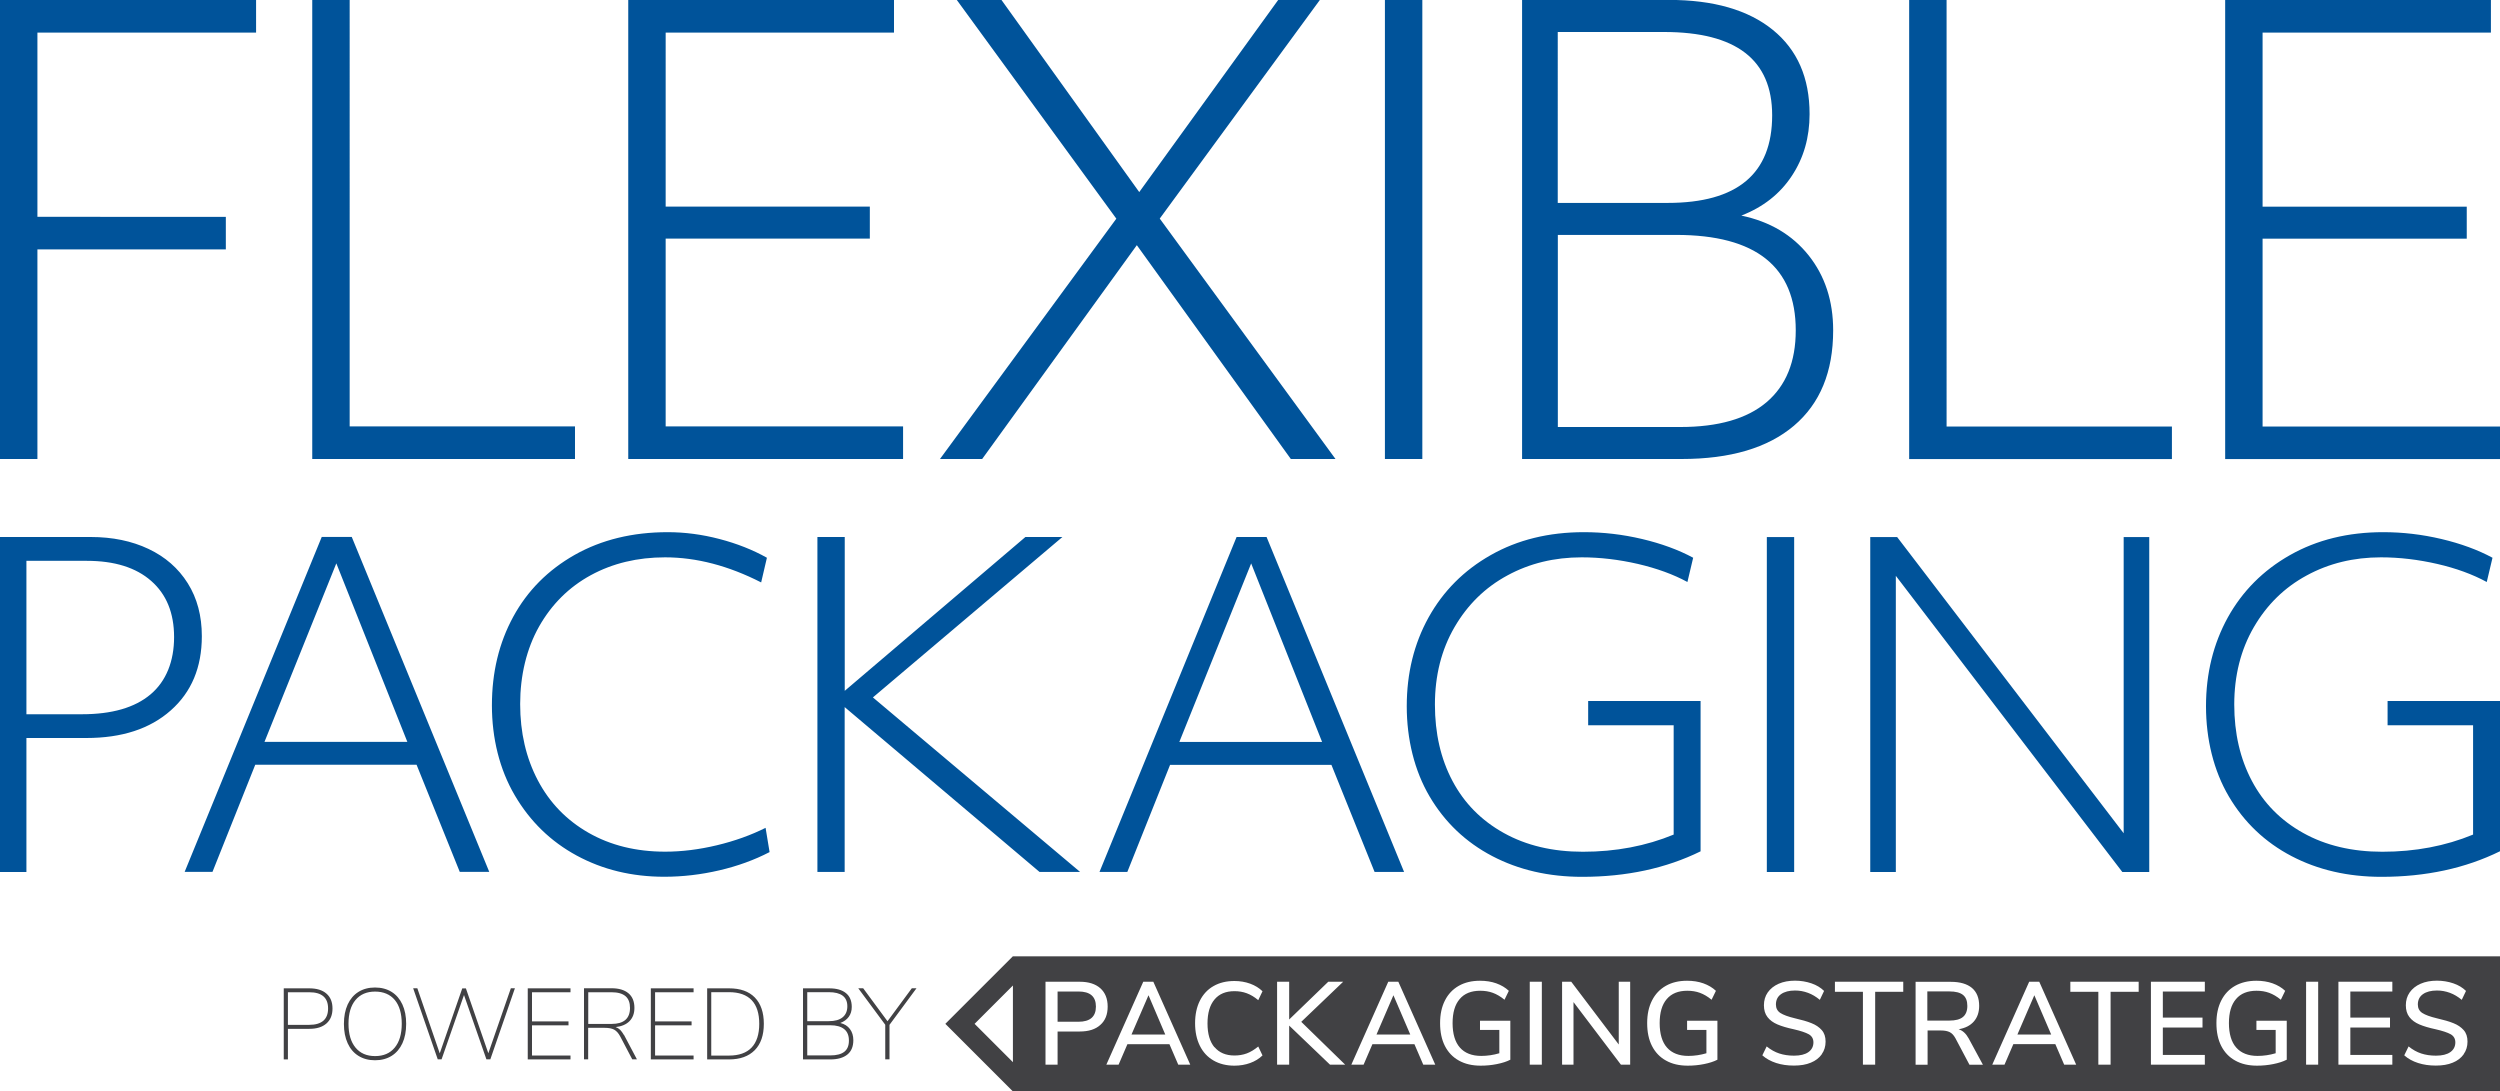
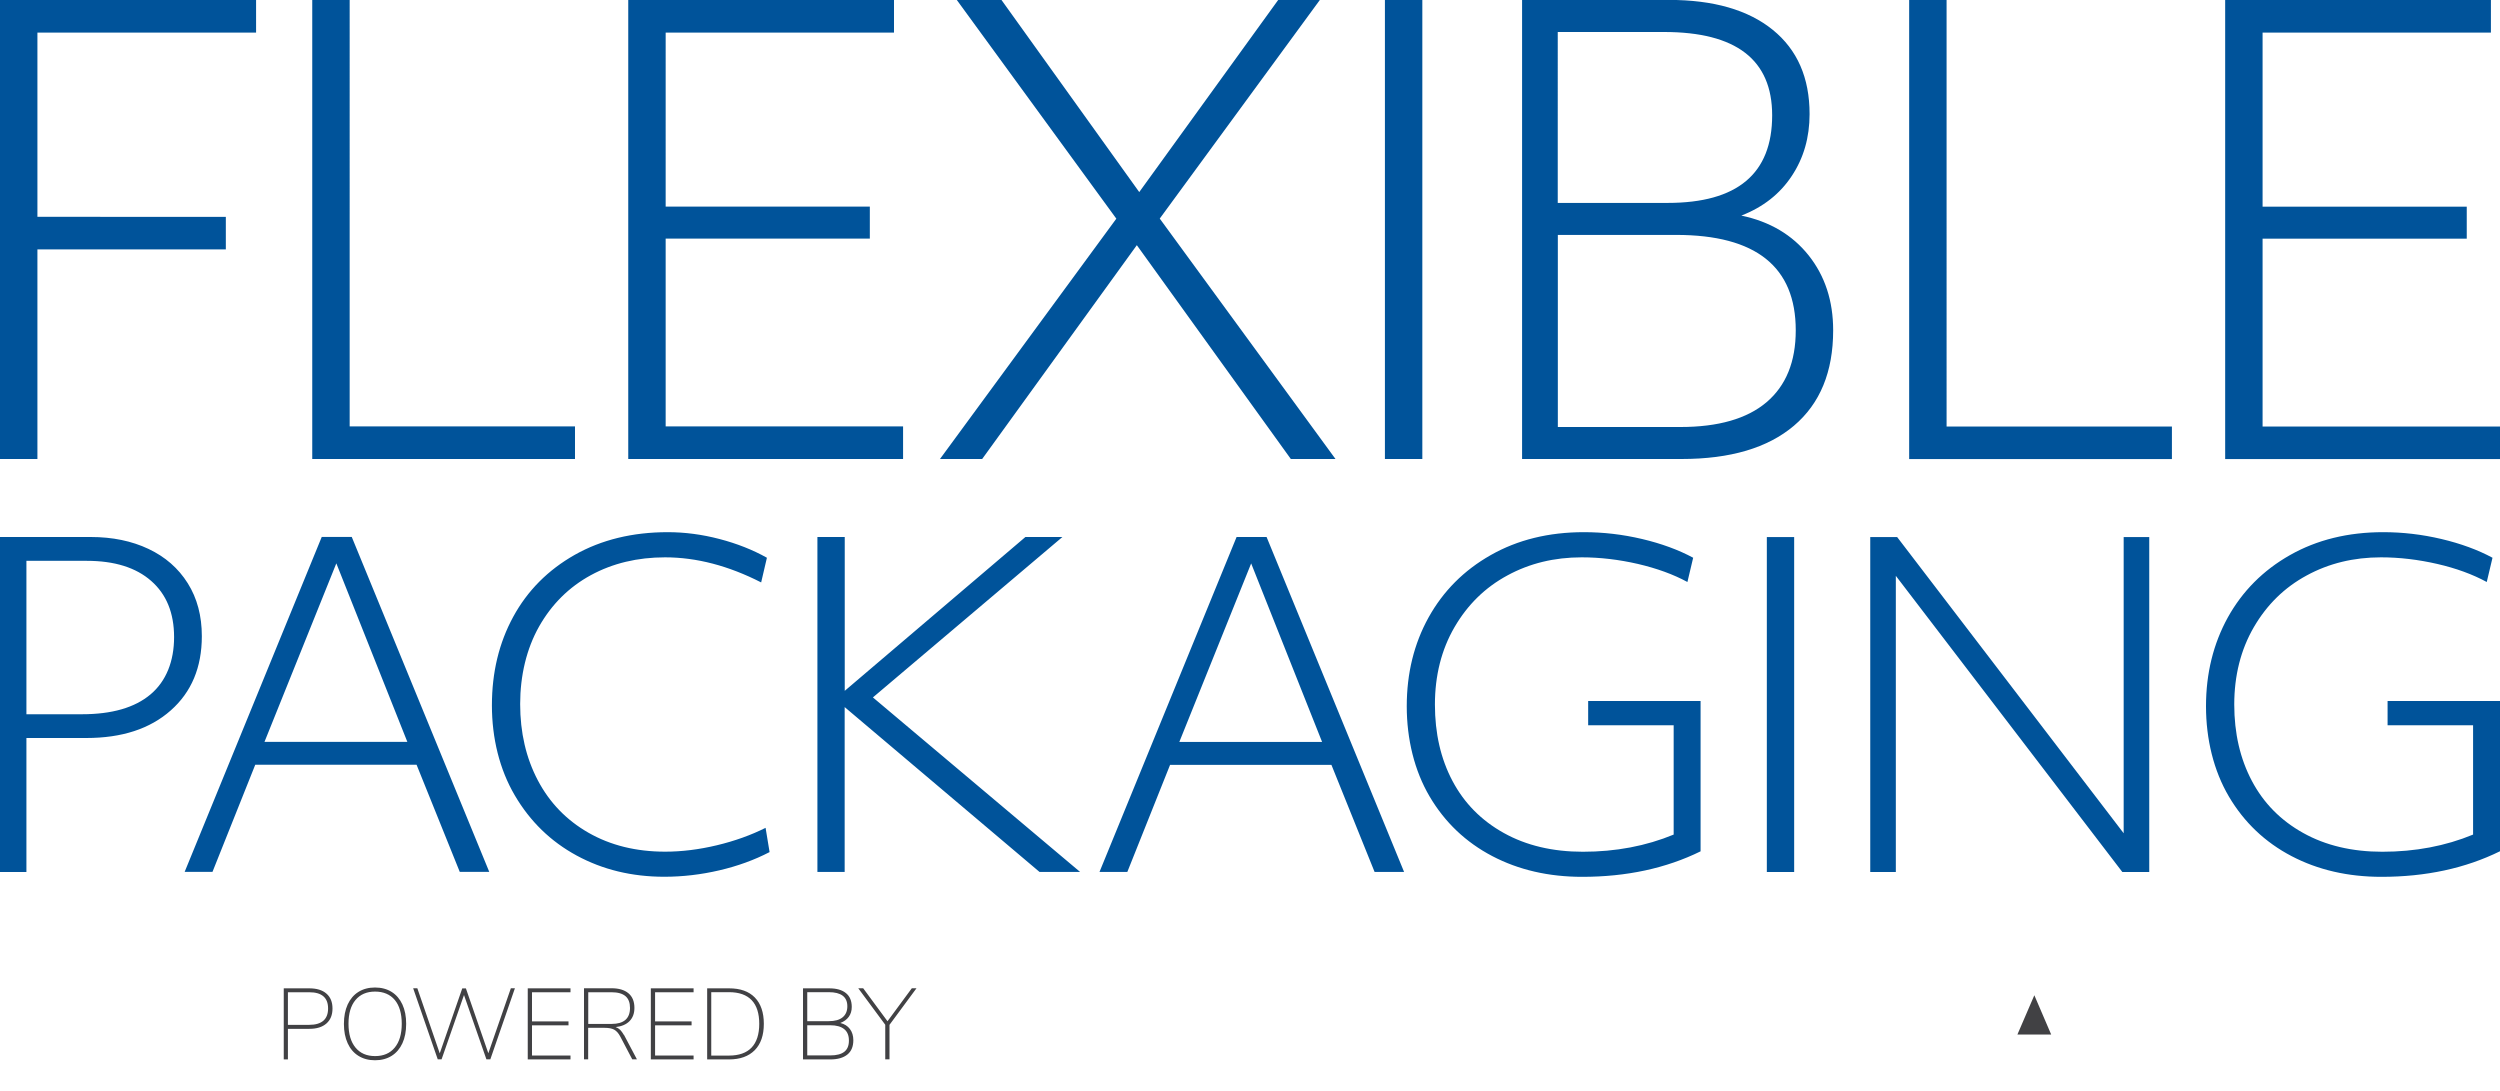
<svg xmlns="http://www.w3.org/2000/svg" id="uuid-9cfa27d6-dd38-4d25-9dbf-56b4ef379fad" viewBox="0 0 300 130.96">
  <path d="m267.02,55.09h32.98v-3.91h-28.49v-22.54h24.5v-3.84h-24.5V3.91h27.4V0h-31.89v55.09Zm-37.92,0h31.53v-3.91h-27.04V0h-4.49v55.09ZM186.93,3.84h12.76c8.65,0,12.97,3.33,12.97,10,0,7.01-4.18,10.51-12.54,10.51h-13.19V3.84Zm0,24.35h14.21c9.57,0,14.35,3.82,14.35,11.45,0,3.77-1.17,6.64-3.51,8.63-2.34,1.98-5.79,2.97-10.33,2.97h-14.71v-23.05Zm-4.28,26.89h19.14c5.85,0,10.34-1.33,13.48-3.99,3.14-2.66,4.71-6.47,4.71-11.45,0-3.53-.98-6.52-2.94-8.99-1.96-2.46-4.65-4.06-8.08-4.78,2.61-1.01,4.63-2.6,6.05-4.75,1.43-2.15,2.14-4.63,2.14-7.43,0-4.35-1.47-7.72-4.42-10.11-2.95-2.39-7.1-3.59-12.47-3.59h-17.61v55.09Zm-16.46,0h4.49V0h-4.49v55.09Zm-53.4,0h5.07l18.56-25.66,18.48,25.66h5.36l-21.09-28.85L158.38,0h-5l-16.67,23.05L120.18,0h-5.36l19.14,26.24-21.17,28.85Zm-37.4,0h32.98v-3.91h-28.49v-22.54h24.5v-3.84h-24.5V3.91h27.4V0h-31.89v55.09Zm-37.92,0h31.53v-3.91h-27.04V0h-4.49v55.09Zm-37.47,0h4.49v-25.15h22.61v-3.91H4.49V3.91h26.24V0H0v55.09Z" style="fill:#00539a; stroke-width:0px;" />
  <path d="m300,102.15v-18.03h-13.49v2.91h10.26v13.12c-3.31,1.37-6.95,2.06-10.89,2.06-3.63,0-6.8-.75-9.49-2.25-2.7-1.5-4.75-3.58-6.16-6.24-1.41-2.66-2.12-5.72-2.12-9.18s.78-6.58,2.35-9.28c1.57-2.7,3.68-4.77,6.35-6.21,2.66-1.45,5.63-2.17,8.91-2.17,2.22,0,4.47.27,6.74.79s4.26,1.25,5.95,2.17l.69-2.91c-1.76-.95-3.81-1.7-6.13-2.25-2.33-.55-4.65-.82-6.98-.82-4.23,0-7.96.92-11.19,2.75-3.23,1.83-5.71,4.33-7.46,7.48-1.74,3.16-2.62,6.71-2.62,10.66s.92,7.74,2.75,10.84c1.83,3.1,4.34,5.48,7.51,7.14,3.17,1.66,6.77,2.49,10.79,2.49,5.32,0,10.07-1.02,14.23-3.07m-75.57,2.49h3.07v-35.54l27.18,35.54h3.23v-40.19h-3.07v35.54l-27.18-35.54h-3.23v40.19Zm-12.41,0h3.28v-40.19h-3.28v40.19Zm-7.95-2.49v-18.03h-13.49v2.91h10.26v13.12c-3.31,1.37-6.95,2.06-10.89,2.06-3.63,0-6.8-.75-9.49-2.25-2.7-1.5-4.75-3.58-6.16-6.24-1.41-2.66-2.11-5.72-2.11-9.18s.78-6.58,2.35-9.28c1.57-2.7,3.68-4.77,6.35-6.21,2.66-1.45,5.63-2.17,8.91-2.17,2.22,0,4.47.27,6.74.79,2.27.53,4.26,1.25,5.95,2.17l.69-2.91c-1.76-.95-3.81-1.7-6.13-2.25-2.33-.55-4.65-.82-6.98-.82-4.23,0-7.96.92-11.18,2.75-3.23,1.83-5.71,4.33-7.46,7.48-1.75,3.16-2.62,6.71-2.62,10.66s.92,7.74,2.75,10.84c1.83,3.1,4.34,5.48,7.51,7.14,3.17,1.66,6.77,2.49,10.79,2.49,5.32,0,10.07-1.02,14.23-3.07m-62.57-13.12l8.62-21.42,8.51,21.42h-17.13Zm-9.57,15.6h3.33l5.13-12.85h19.36l5.18,12.85h3.54l-16.5-40.19h-3.6l-16.45,40.19Zm-33.87,0h3.28v-19.78l23.38,19.78h4.87l-24.86-20.94,22.74-19.25h-4.44l-21.68,18.46v-18.46h-3.28v40.19Zm-11.76-.19c2.19-.51,4.2-1.24,6.03-2.19l-.48-2.91c-1.76.88-3.71,1.58-5.84,2.09-2.13.51-4.2.77-6.21.77-3.49,0-6.56-.76-9.2-2.27-2.64-1.51-4.67-3.61-6.08-6.29-1.41-2.68-2.12-5.73-2.12-9.15s.76-6.63,2.27-9.31c1.52-2.68,3.59-4.73,6.21-6.16,2.63-1.43,5.6-2.14,8.91-2.14,3.77,0,7.62,1.01,11.53,3.01l.69-2.96c-1.69-.95-3.59-1.7-5.69-2.25-2.1-.55-4.17-.82-6.21-.82-4.23,0-7.95.91-11.16,2.72-3.21,1.82-5.67,4.29-7.38,7.43-1.71,3.14-2.56,6.68-2.56,10.63s.92,7.7,2.75,10.81c1.83,3.12,4.31,5.53,7.43,7.22,3.12,1.69,6.62,2.54,10.5,2.54,2.22,0,4.42-.26,6.61-.77m-54.58-15.42l8.62-21.42,8.52,21.42h-17.14Zm-9.57,15.6h3.33l5.13-12.85h19.36l5.18,12.85h3.54l-16.5-40.19h-3.6l-16.45,40.19ZM3.17,67.3h7.25c3.31,0,5.89.8,7.72,2.41,1.83,1.6,2.75,3.85,2.75,6.74s-.94,5.29-2.83,6.88c-1.89,1.59-4.63,2.38-8.22,2.38H3.17v-18.4ZM0,104.64h3.17v-16.08h7.19c4.27,0,7.64-1.1,10.13-3.31,2.49-2.2,3.73-5.17,3.73-8.91,0-2.43-.56-4.55-1.69-6.35-1.13-1.8-2.7-3.17-4.71-4.12-2.01-.95-4.32-1.43-6.93-1.43H0v40.19Z" style="fill:#00539a; stroke-width:0px;" />
  <path d="m109.99,118.59h-.57l-2.92,3.96-2.92-3.96h-.59l3.24,4.38v4.15h.51v-4.14l3.24-4.39Zm-10.36,8.06h-2.76v-3.62h2.76c.74,0,1.3.16,1.68.47s.56.77.56,1.37-.18,1.05-.55,1.34c-.37.29-.93.44-1.69.44m-2.76-7.59h2.58c1.48,0,2.23.56,2.23,1.69,0,.58-.19,1.02-.57,1.33-.38.31-.93.46-1.66.46h-2.58v-3.49Zm3.98,3.69c.43-.16.76-.41,1-.73.24-.33.36-.72.36-1.19,0-.73-.23-1.28-.7-1.66-.47-.38-1.13-.57-2-.57h-3.15v8.53h3.28c.89,0,1.57-.2,2.05-.59.48-.39.71-.97.71-1.72,0-.53-.14-.98-.41-1.34-.27-.36-.65-.6-1.14-.72m-15.5,3.91v-7.61h2.12c1.21,0,2.12.32,2.73.96.61.64.91,1.59.91,2.84s-.31,2.21-.92,2.85c-.61.64-1.52.96-2.72.96h-2.12Zm-.5.46h2.63c1.33,0,2.36-.37,3.09-1.11s1.09-1.8,1.09-3.16-.36-2.42-1.08-3.16-1.75-1.1-3.09-1.1h-2.63v8.53Zm-6.75,0h5.13v-.47h-4.62v-3.62h4.38v-.47h-4.38v-3.5h4.62v-.47h-5.13v8.53Zm-7.51-4.26v-3.8h2.8c.75,0,1.31.16,1.67.47.36.31.54.78.54,1.41,0,1.28-.74,1.92-2.21,1.92h-2.8Zm4.28,1.33c-.15-.26-.3-.46-.45-.62-.16-.15-.34-.26-.54-.33.72-.08,1.27-.32,1.66-.71.39-.4.59-.92.59-1.59,0-.77-.24-1.36-.72-1.76-.48-.4-1.16-.6-2.04-.6h-3.29v8.53h.5v-3.78h1.97c.49,0,.88.07,1.15.22s.52.42.73.82l1.44,2.74h.56l-1.55-2.93Zm-11.54,2.93h5.13v-.47h-4.62v-3.62h4.38v-.47h-4.38v-3.5h4.62v-.47h-5.13v8.53Zm-2.03-8.53l-2.7,7.79-2.69-7.78h-.44s-2.7,7.79-2.7,7.79l-2.69-7.81h-.5l2.95,8.53h.46l2.69-7.72,2.69,7.72h.47l2.95-8.53h-.51Zm-16.29,8.13c-1.01,0-1.79-.34-2.35-1.02s-.84-1.63-.84-2.86.28-2.18.84-2.85,1.34-1.01,2.35-1.01,1.81.34,2.37,1.01c.55.67.83,1.62.83,2.85s-.28,2.18-.84,2.86-1.34,1.02-2.36,1.02m0,.5c.77,0,1.43-.18,1.99-.53.56-.35.99-.86,1.29-1.51.3-.66.45-1.43.45-2.33s-.15-1.67-.45-2.32c-.3-.65-.73-1.16-1.29-1.51-.56-.35-1.23-.53-2-.53s-1.43.18-1.99.53c-.56.35-.99.86-1.29,1.51-.3.66-.45,1.43-.45,2.33s.15,1.66.45,2.32c.3.66.73,1.16,1.29,1.51.56.35,1.22.53,1.98.53m-10.44-4.25v-3.91h2.57c.75,0,1.31.16,1.69.49.38.33.56.81.56,1.46s-.19,1.13-.56,1.46c-.38.33-.94.5-1.69.5h-2.57Zm-.5,4.15h.5v-3.67h2.58c.87,0,1.55-.21,2.04-.64.49-.43.73-1.03.73-1.8s-.24-1.37-.73-1.79c-.48-.42-1.17-.63-2.05-.63h-3.07v8.53Z" style="fill:#414144; stroke-width:0px;" />
-   <path d="m236.08,120.71c0-.6-.17-1.04-.52-1.32-.35-.28-.89-.42-1.64-.42h-2.64v3.5h2.64c.73,0,1.28-.14,1.63-.43.35-.29.53-.73.53-1.33Z" style="fill:#414144; stroke-width:0px;" />
-   <polygon points="135.78 124.14 139.83 124.14 137.82 119.43 135.78 124.14" style="fill:#414144; stroke-width:0px;" />
-   <polygon points="165.18 124.14 169.23 124.14 167.21 119.43 165.18 124.14" style="fill:#414144; stroke-width:0px;" />
  <polygon points="242.09 124.14 246.14 124.14 244.12 119.43 242.09 124.14" style="fill:#414144; stroke-width:0px;" />
-   <path d="m121.55,114.75h0s0,0,0,0l-8.11,8.11,8.11,8.11h0s0,0,0,0h178.45v-16.21H121.55Zm0,12.71h0s-4.6-4.6-4.6-4.6l4.6-4.6h0v9.21Zm8.03-3.68h-2.67v3.98h-1.45v-9.95h4.12c1.05,0,1.87.26,2.46.78.58.52.88,1.25.88,2.2s-.29,1.68-.88,2.2c-.58.53-1.4.79-2.46.79Zm11.81,3.98l-1.06-2.46h-5.04l-1.06,2.46h-1.47l4.43-9.95h1.21l4.43,9.95h-1.45Zm4.35-2.11c.56.67,1.36,1.01,2.39,1.01.53,0,1.02-.08,1.48-.25.46-.17.91-.45,1.38-.83l.51,1.07c-.41.4-.9.7-1.48.91-.58.21-1.21.32-1.89.32-.96,0-1.8-.21-2.51-.62-.71-.41-1.26-1-1.64-1.77s-.57-1.67-.57-2.7.19-1.94.57-2.7.93-1.36,1.64-1.76c.71-.41,1.55-.61,2.51-.61.68,0,1.31.11,1.89.32.58.21,1.08.52,1.48.91l-.51,1.07c-.46-.39-.92-.66-1.38-.83-.46-.17-.95-.25-1.48-.25-1.04,0-1.83.33-2.39,1-.56.67-.84,1.62-.84,2.87s.28,2.2.84,2.87Zm13.86,2.11l-4.9-4.69v4.69h-1.45v-9.95h1.45v4.53l4.69-4.53h1.79l-5.03,4.81,5.27,5.14h-1.82Zm11.19,0l-1.06-2.46h-5.04l-1.06,2.46h-1.47l4.43-9.95h1.21l4.43,9.95h-1.45Zm10.44-.59c-.42.22-.96.39-1.6.52-.64.13-1.29.19-1.95.19-1.01,0-1.88-.2-2.61-.61-.73-.4-1.29-.99-1.68-1.75-.39-.76-.58-1.68-.58-2.74s.19-1.95.58-2.72c.39-.77.94-1.35,1.66-1.76s1.57-.61,2.55-.61c.71,0,1.36.1,1.95.31.59.21,1.1.51,1.51.9l-.52,1.07c-.47-.39-.94-.66-1.4-.83-.46-.17-.97-.25-1.52-.25-1.07,0-1.9.33-2.46,1-.57.66-.85,1.63-.85,2.89s.29,2.27.88,2.93c.58.66,1.44,1,2.56,1,.73,0,1.46-.11,2.17-.32v-2.8h-2.32v-1.1h3.64v4.69Zm3.79.59h-1.45v-9.95h1.45v9.95Zm10.61,0h-1.12l-5.69-7.51v7.51h-1.37v-9.95h1.1l5.7,7.53v-7.53h1.37v9.95Zm10.45-.59c-.42.22-.96.39-1.6.52-.64.13-1.29.19-1.95.19-1.01,0-1.88-.2-2.61-.61-.73-.4-1.29-.99-1.68-1.75-.39-.76-.58-1.68-.58-2.74s.19-1.95.58-2.72c.39-.77.94-1.35,1.66-1.76s1.57-.61,2.55-.61c.71,0,1.36.1,1.95.31.59.21,1.1.51,1.51.9l-.52,1.07c-.47-.39-.94-.66-1.4-.83-.46-.17-.97-.25-1.52-.25-1.07,0-1.89.33-2.46,1-.57.66-.85,1.63-.85,2.89s.29,2.27.88,2.93c.58.66,1.44,1,2.56,1,.73,0,1.46-.11,2.17-.32v-2.8h-2.32v-1.1h3.64v4.69Zm12.53-.65c-.31.43-.74.77-1.31,1-.57.24-1.24.35-2.03.35s-1.48-.1-2.13-.31c-.64-.21-1.2-.51-1.66-.92l.52-1.07c.49.4,1,.68,1.52.85.52.17,1.11.26,1.76.26.74,0,1.32-.14,1.72-.42.4-.28.61-.67.61-1.18,0-.43-.19-.76-.56-.97-.38-.21-.98-.41-1.81-.6-.79-.17-1.44-.36-1.95-.58-.51-.22-.91-.51-1.19-.88-.29-.37-.43-.85-.43-1.42s.15-1.1.46-1.54c.31-.44.74-.79,1.31-1.04s1.22-.37,1.96-.37c.7,0,1.35.11,1.97.32.62.21,1.12.52,1.52.91l-.51,1.07c-.46-.38-.93-.66-1.42-.84-.49-.18-1-.28-1.55-.28-.72,0-1.28.15-1.69.44s-.61.71-.61,1.24c0,.45.18.79.54,1.02.36.23.93.44,1.72.63.83.19,1.5.38,2.01.59.51.2.92.48,1.23.83.31.35.46.81.46,1.38s-.15,1.08-.46,1.51Zm9.78-7.5h-3.37v8.74h-1.47v-8.74h-3.36v-1.21h8.2v1.21Zm7.94,8.74l-1.69-3.19c-.19-.34-.41-.58-.67-.71s-.6-.2-1.02-.2h-1.64v4.11h-1.44v-9.95h4.24c1.1,0,1.94.25,2.52.73.58.49.87,1.21.87,2.15,0,.76-.21,1.39-.64,1.88s-1.04.8-1.83.93c.49.15.89.52,1.21,1.1l1.71,3.16h-1.61Zm11.37,0l-1.06-2.46h-5.04l-1.06,2.46h-1.47l4.43-9.95h1.21l4.43,9.95h-1.45Zm8.94-8.74h-3.37v8.74h-1.47v-8.74h-3.36v-1.21h8.2v1.21Zm7.94-.04h-5.04v3.13h4.76v1.19h-4.76v3.29h5.04v1.17h-6.47v-9.95h6.47v1.17Zm9.81,8.19c-.42.22-.96.39-1.6.52-.64.13-1.29.19-1.95.19-1.01,0-1.88-.2-2.61-.61-.73-.4-1.29-.99-1.68-1.75-.39-.76-.58-1.68-.58-2.74s.19-1.95.58-2.72c.39-.77.94-1.35,1.66-1.76.72-.4,1.57-.61,2.55-.61.71,0,1.36.1,1.95.31.59.21,1.1.51,1.51.9l-.52,1.07c-.47-.39-.94-.66-1.4-.83-.46-.17-.97-.25-1.52-.25-1.07,0-1.9.33-2.46,1-.57.66-.85,1.63-.85,2.89s.29,2.27.88,2.93c.58.66,1.44,1,2.56,1,.73,0,1.46-.11,2.17-.32v-2.8h-2.31v-1.1h3.64v4.69Zm3.79.59h-1.45v-9.95h1.45v9.95Zm8.9-8.78h-5.04v3.13h4.76v1.19h-4.76v3.29h5.04v1.17h-6.47v-9.95h6.47v1.17Zm8.56,7.54c-.31.43-.74.77-1.31,1-.57.24-1.25.35-2.03.35s-1.48-.1-2.13-.31c-.65-.21-1.2-.51-1.66-.92l.52-1.07c.49.4,1,.68,1.52.85.52.17,1.11.26,1.76.26.74,0,1.32-.14,1.72-.42.4-.28.61-.67.61-1.18,0-.43-.19-.76-.56-.97-.38-.21-.98-.41-1.81-.6-.79-.17-1.44-.36-1.95-.58-.51-.22-.91-.51-1.19-.88-.29-.37-.43-.85-.43-1.42s.15-1.1.46-1.54c.31-.44.74-.79,1.31-1.04s1.22-.37,1.96-.37c.7,0,1.35.11,1.97.32.62.21,1.12.52,1.52.91l-.51,1.07c-.46-.38-.93-.66-1.42-.84-.49-.18-1-.28-1.55-.28-.72,0-1.28.15-1.69.44s-.61.71-.61,1.24c0,.45.18.79.54,1.02.36.23.93.44,1.72.63.83.19,1.5.38,2.01.59.51.2.92.48,1.23.83.31.35.46.81.46,1.38s-.15,1.08-.46,1.51Z" style="fill:#414144; stroke-width:0px;" />
-   <path d="m129.42,118.98h-2.51v3.63h2.51c1.39,0,2.09-.61,2.09-1.82s-.7-1.81-2.09-1.81Z" style="fill:#414144; stroke-width:0px;" />
</svg>